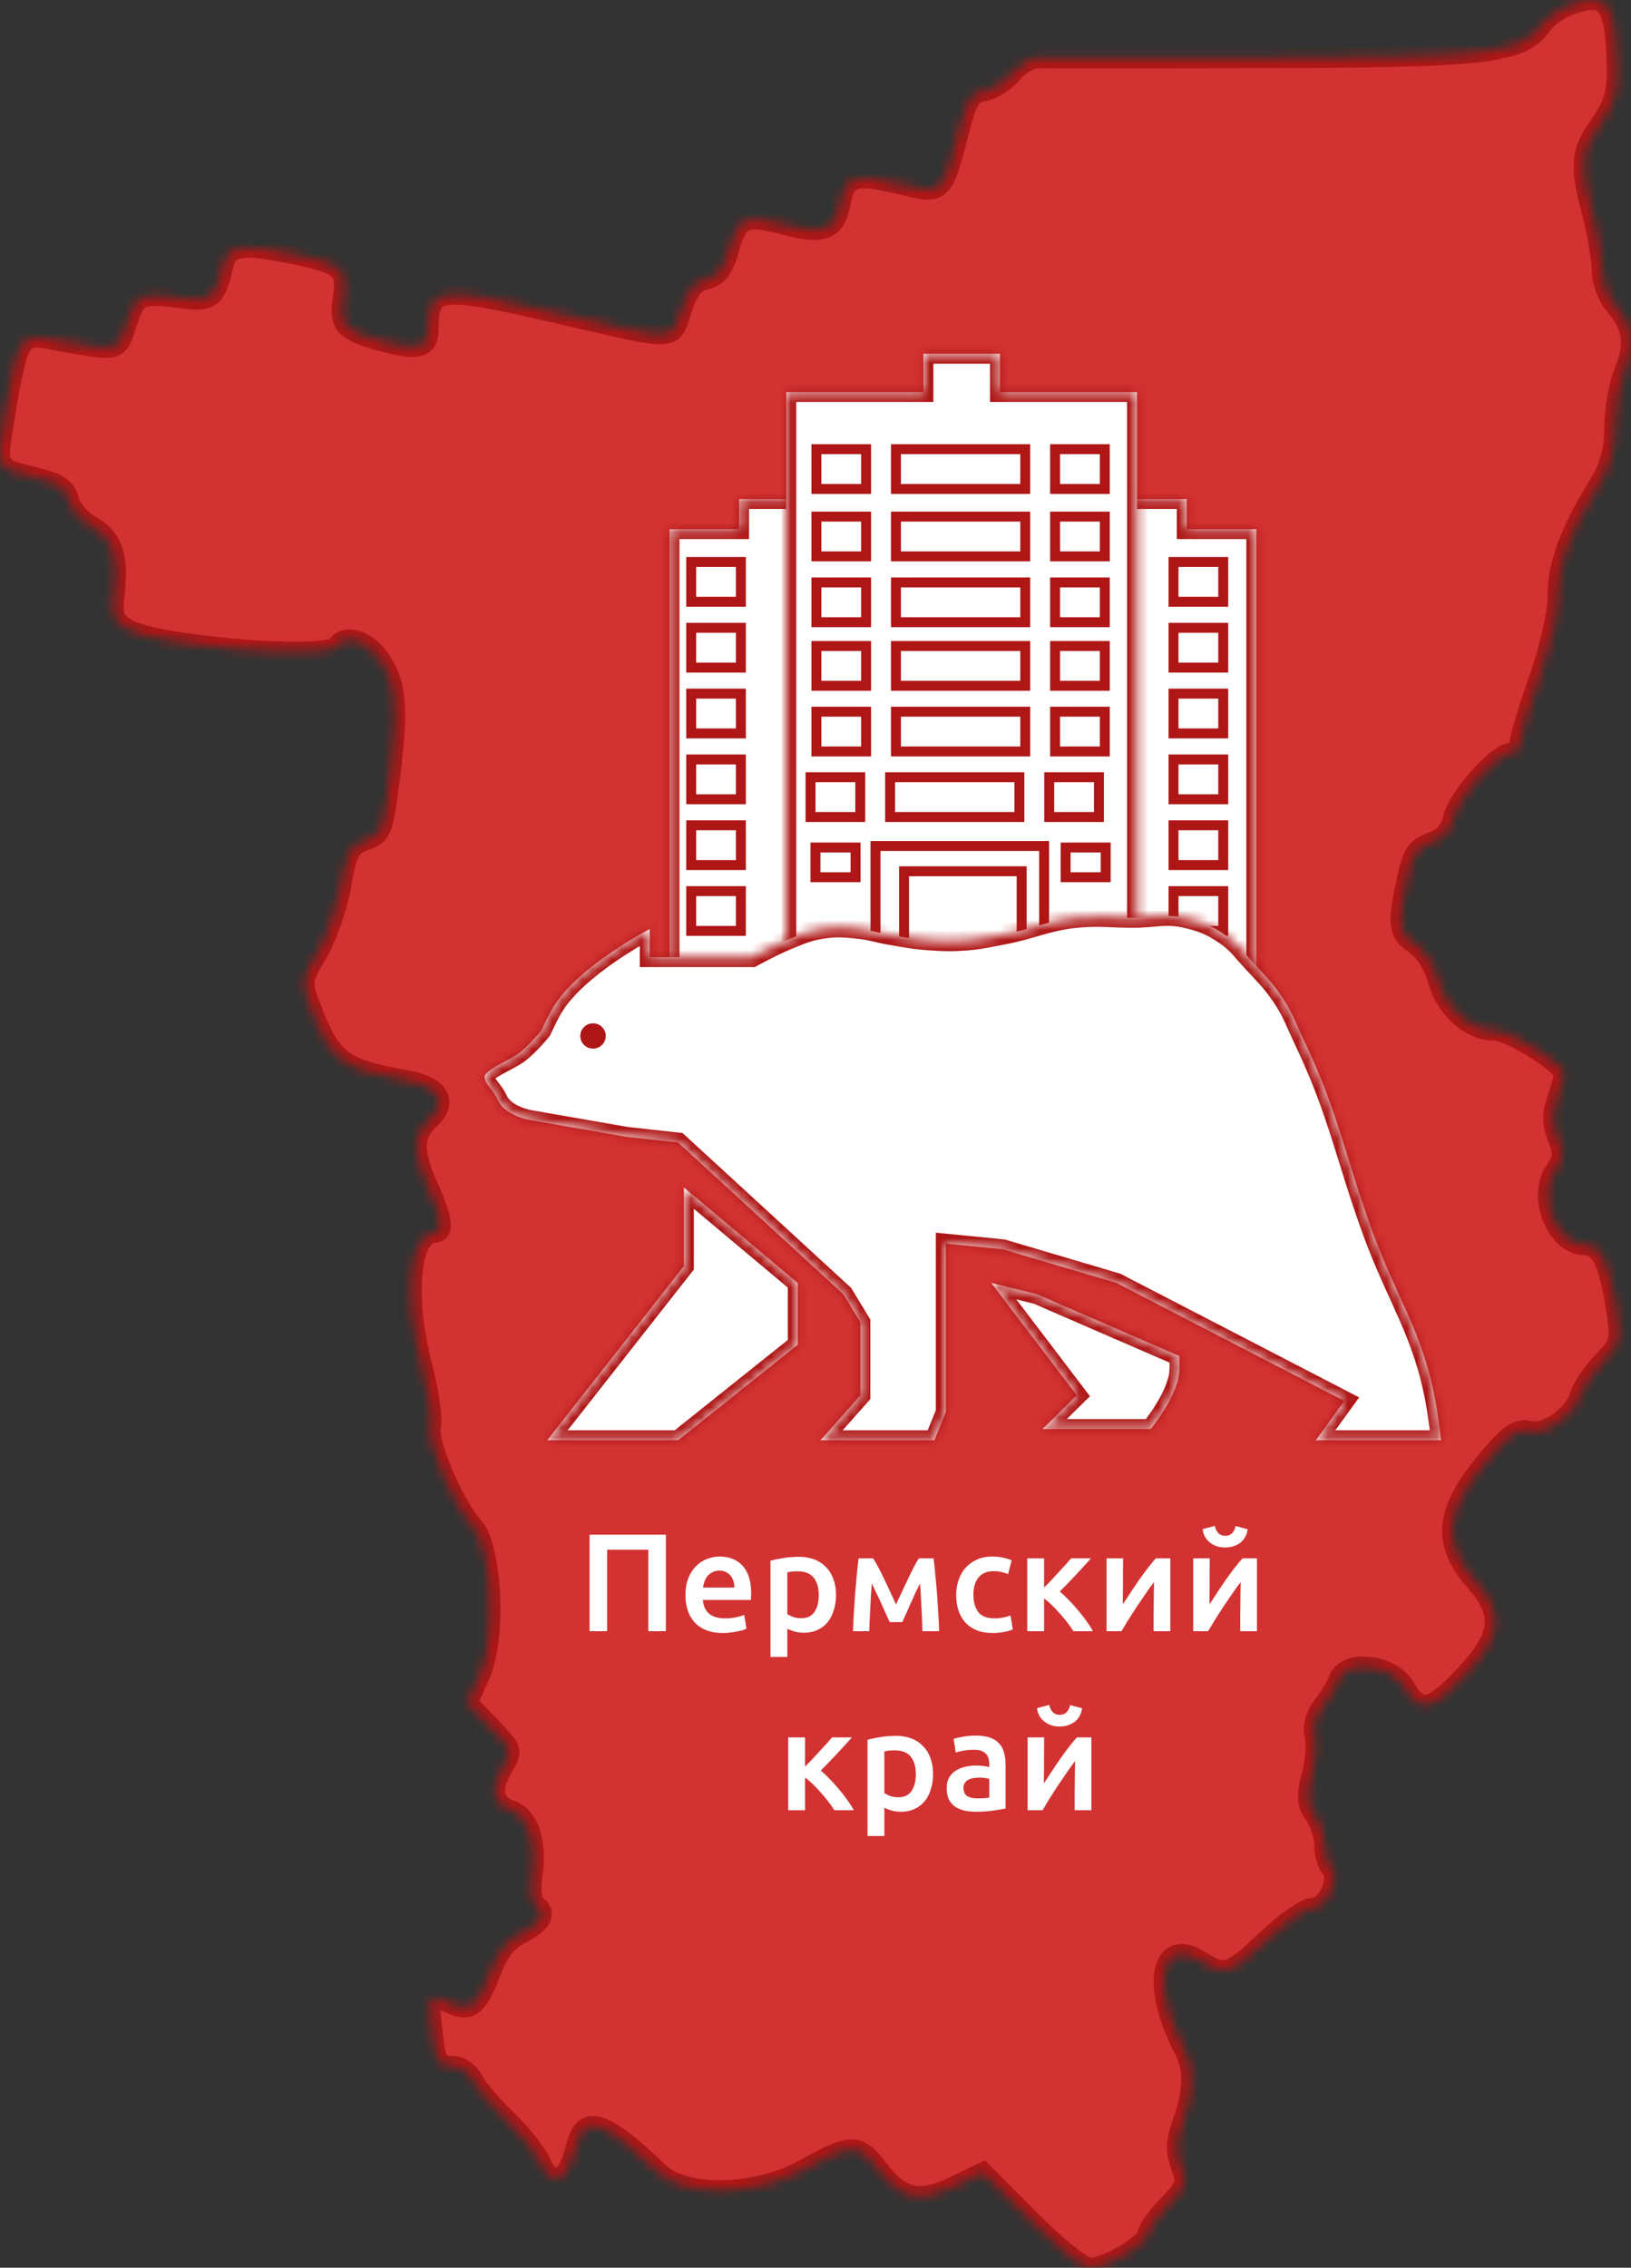
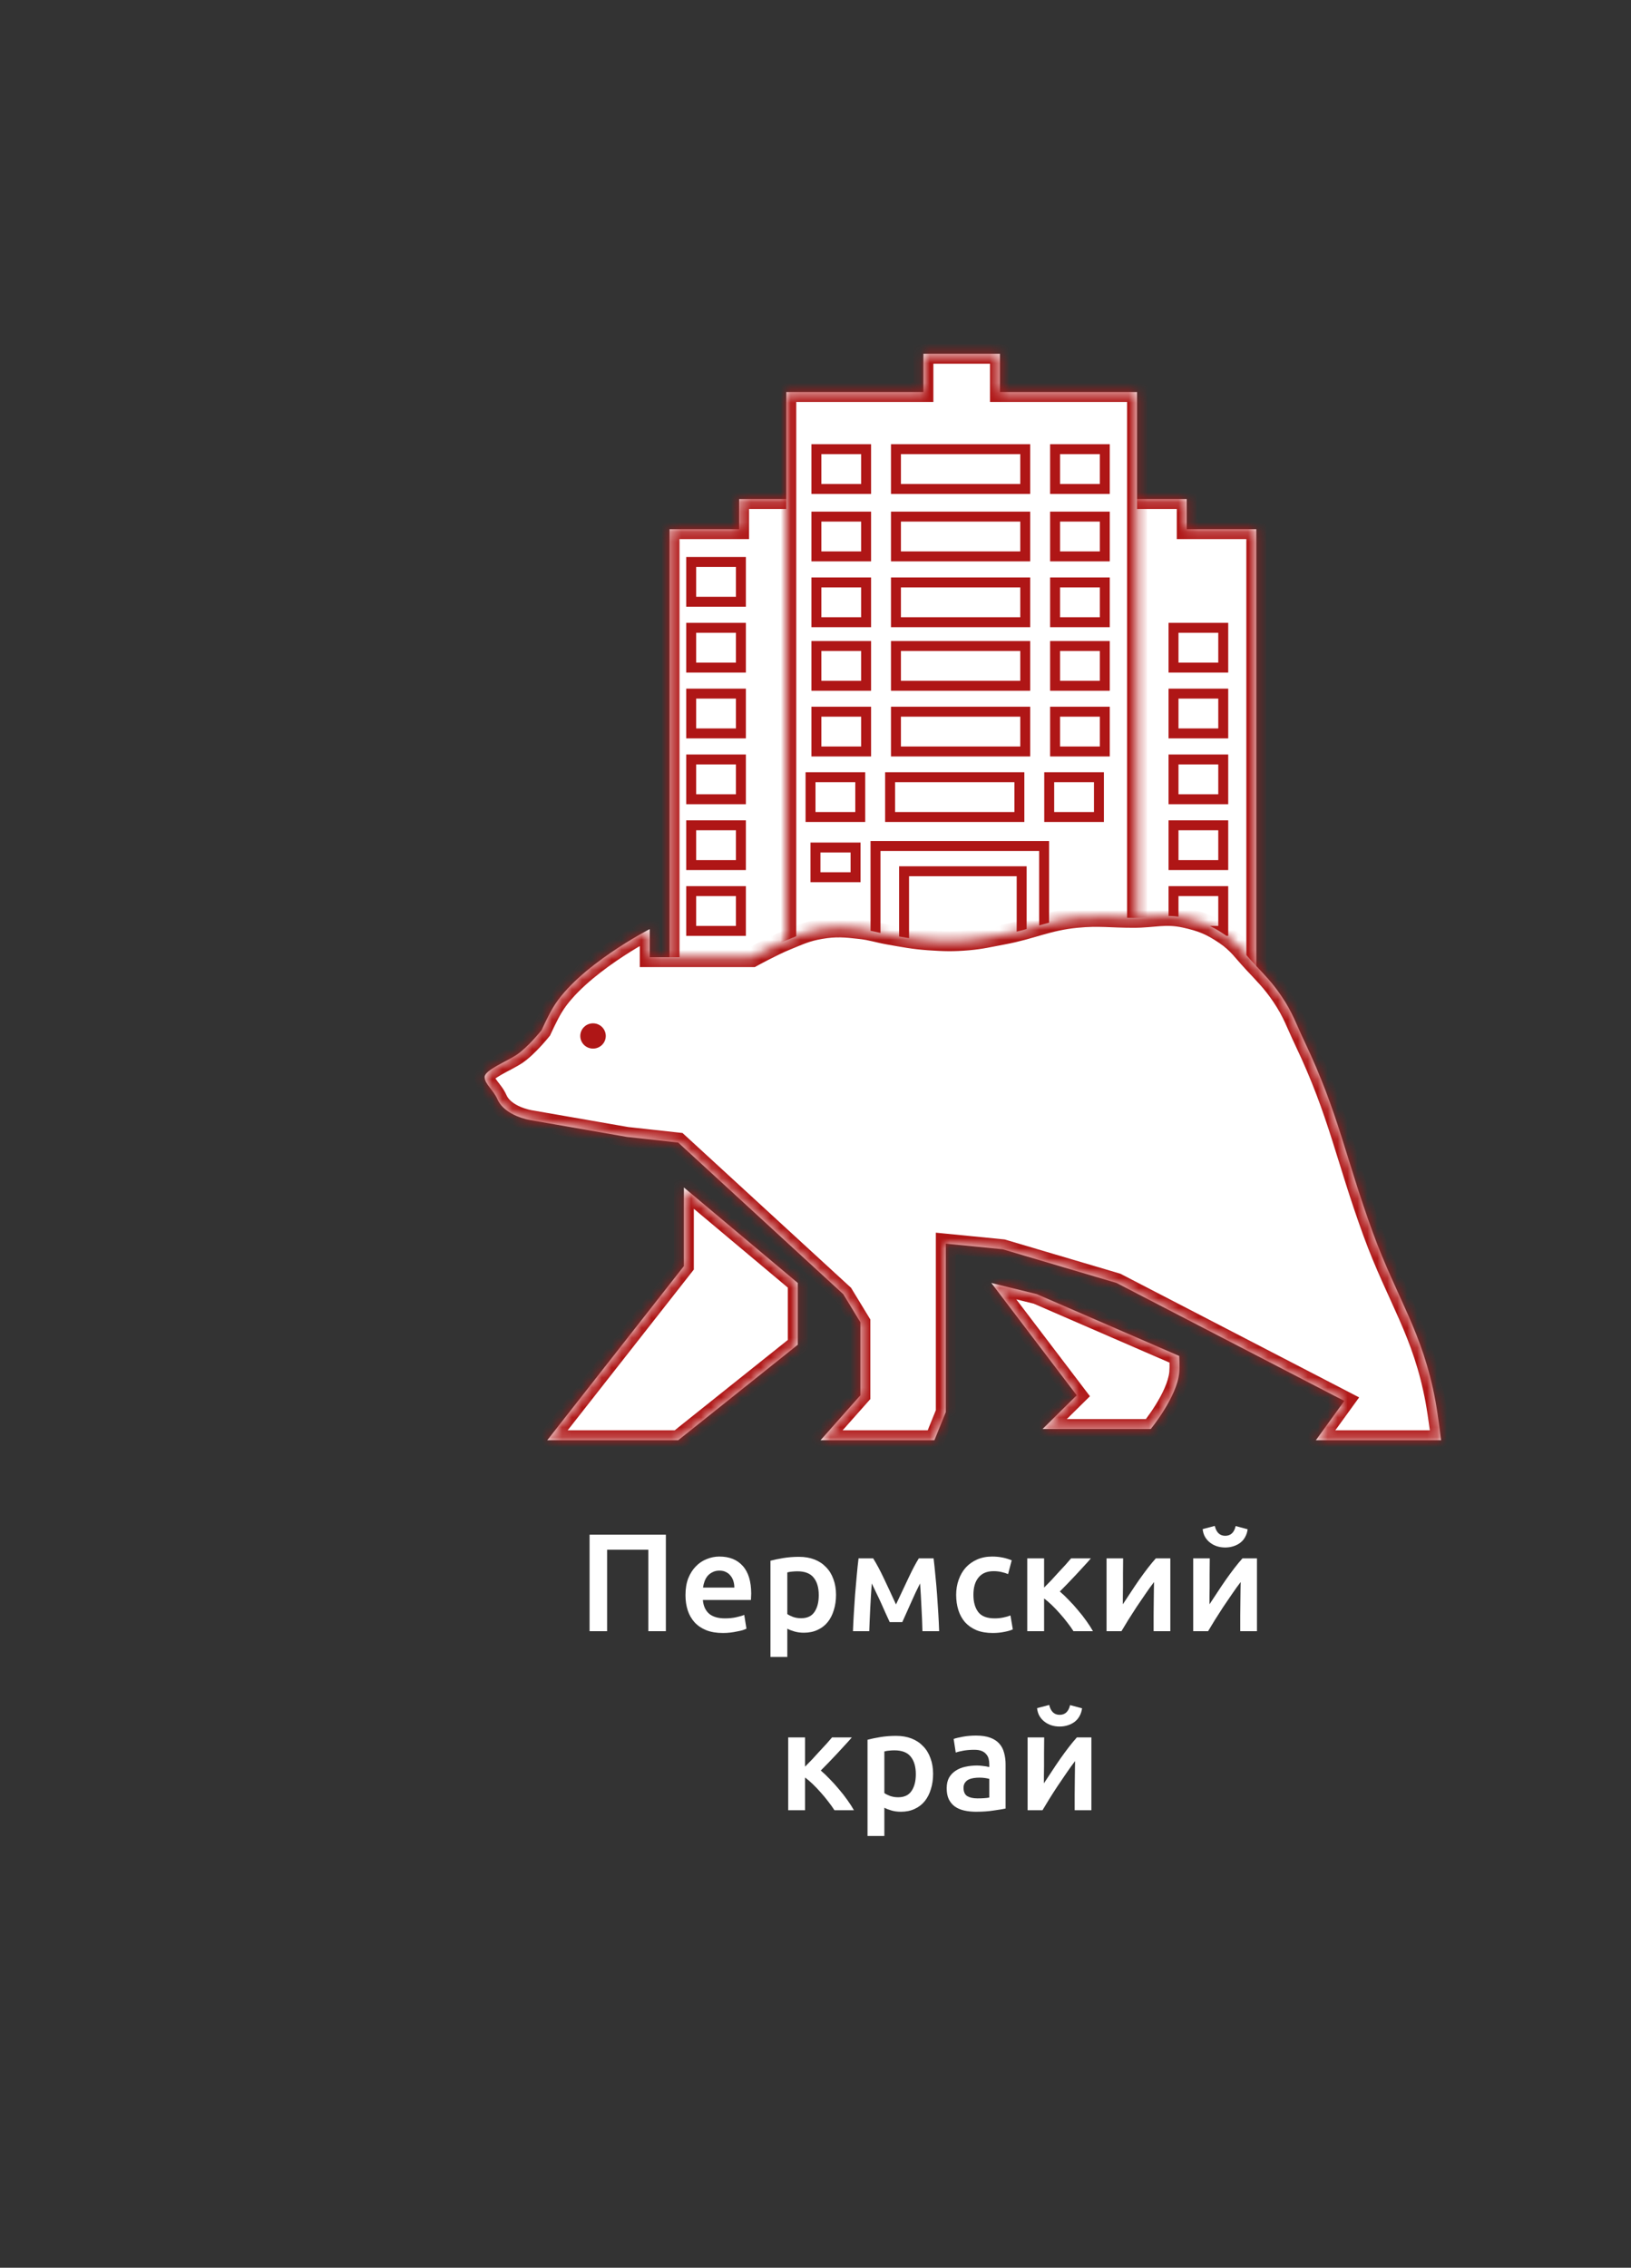
<svg xmlns="http://www.w3.org/2000/svg" width="164" height="228" viewBox="0 0 164 228" fill="none">
  <rect x="0" y="0" width="164" height="228" fill="#333333" stroke="none" />
  <mask id="path-1-inside-1_1_2885" fill="white">
-     <path fill-rule="evenodd" clip-rule="evenodd" d="M158.055 0.438C156.928 0.823 155.581 1.746 155.062 2.488C153.017 5.41 149.647 5.812 126.808 5.853C115.123 5.874 104.992 5.88 104.294 5.865C103.596 5.851 102.455 6.542 101.757 7.401C101.059 8.259 99.792 9.058 98.941 9.175C97.602 9.36 97.245 9.978 96.296 13.748C94.895 19.315 94.62 19.575 91.053 18.676C86.058 17.418 85.065 17.649 84.59 20.186C84.021 23.219 82.91 23.676 78.752 22.589C74.757 21.546 74.217 21.821 73.21 25.413C72.736 27.101 72.125 27.841 70.984 28.107C69.822 28.378 69.19 29.171 68.559 31.147C67.533 34.363 68.235 34.337 56.411 31.599C43.963 28.717 43.093 28.815 43.093 33.106C43.093 34.999 42.054 35.315 38.761 34.425C34.571 33.291 34.024 32.722 34.466 29.959C34.921 27.11 34.366 26.587 29.902 25.645C24.305 24.465 22.88 24.663 22.455 26.681C21.803 29.784 21.21 30.35 18.911 30.067C13.93 29.455 13.788 29.511 12.794 32.465C11.765 35.523 12.22 35.429 4.897 34.09C2.081 33.576 1.814 34.039 0.541 41.616C-0.398 47.208 -0.51 46.968 3.512 47.97C5.928 48.572 6.65 49.058 6.936 50.278C7.135 51.127 8.137 52.289 9.162 52.857C11.324 54.056 11.98 55.922 11.541 59.614C11.272 61.876 11.438 62.378 12.732 63.189C15.524 64.942 33 66.365 33.897 64.914C34.609 63.761 36.639 64.254 37.929 65.896C39.843 68.331 40.125 70.765 39.285 77.628C38.553 83.598 38.443 83.901 36.763 84.487C35.22 85.025 34.919 85.582 34.311 89.038C33.93 91.203 32.868 94.256 31.951 95.823C30.304 98.633 30.297 98.705 31.336 101.427C33.318 106.619 34.427 107.457 40.806 108.582C44.136 109.169 45.118 110.756 43.235 112.511C41.505 114.123 41.474 115.799 43.106 119.398C44.483 122.435 44.693 123.93 43.743 123.93C41.258 123.93 40.638 130.286 42.444 137.246C43.122 139.858 43.517 142.627 43.323 143.401C42.936 144.947 45.643 151.331 47.59 153.463C49.506 155.561 49.938 164.638 48.3 168.35L47.039 171.206L49.322 173.59C51.595 175.965 51.6 175.983 50.518 177.817C49.281 179.912 49.614 181.446 51.432 182.024C53.141 182.566 54.045 185.277 53.573 188.441C53.336 190.027 53.445 191.246 53.844 191.493C55.054 192.242 54.508 193.403 52.49 194.368C51.118 195.024 50.182 196.152 49.478 197.997C48.029 201.801 47.318 202.378 45.248 201.434C43.081 200.446 43.051 200.496 43.514 204.4C43.858 207.312 44.074 207.694 45.378 207.694C46.271 207.694 47.138 208.257 47.575 209.121C47.971 209.907 49.485 211.691 50.938 213.088C52.391 214.484 53.925 216.411 54.348 217.371C55.535 220.07 57.062 219.382 57.928 215.757C58.712 212.473 60.752 213.122 66.255 218.404C68.854 220.899 75.942 220.781 80.7 218.164C85.712 215.408 86.294 215.407 88.392 218.159C90.629 221.093 92.47 221.484 95.998 219.775L98.834 218.401L103.599 223.201C106.34 225.96 108.9 228 109.623 228C111.275 228 115.393 225.551 115.393 224.568C115.393 224.145 116.303 222.867 117.416 221.728C119.265 219.836 119.379 219.492 118.726 217.763C118.169 216.286 118.212 215.301 118.922 213.288C120.062 210.054 120.073 208.039 118.961 205.888C115.637 199.454 116.715 194.498 120.851 197.209C123.091 198.677 123.8 198.438 127.381 195.002C129.2 193.257 131.249 191.829 131.935 191.829C133.438 191.829 134.835 188.819 133.808 187.791C133.447 187.43 133.151 186.397 133.151 185.498C133.151 184.598 132.71 183.233 132.171 182.464C131.377 181.328 131.321 180.59 131.873 178.539C132.246 177.149 132.386 175.347 132.181 174.533C131.945 173.59 132.244 172.489 133.007 171.496C133.665 170.638 134.385 169.437 134.608 168.826C135.356 166.776 139.962 167.322 141.266 169.615C142.765 172.251 143.935 172.013 147.333 168.377C150.946 164.513 151.203 162.278 148.403 159.087C144.807 154.989 145.199 151.817 149.992 146.252C151.841 144.105 152.664 143.586 153.775 143.866C155.472 144.291 158.246 142.325 158.868 140.254C159.102 139.477 160.131 137.958 161.155 136.878C162.986 134.946 163.007 134.847 162.379 130.944C161.71 126.788 160.876 125.199 159.362 125.199C156.482 125.199 154.527 120.308 156.361 117.689C157.202 116.487 157.244 115.928 156.609 114.394C156.036 113.01 156.021 112.04 156.547 110.529C156.934 109.419 157.251 108.293 157.251 108.025C157.251 107.011 151.851 103.623 150.235 103.623C147.798 103.623 145.336 101.407 144.557 98.511C144.168 97.066 143.221 95.572 142.322 94.982C140.576 93.838 140.464 93.013 141.438 88.472C141.999 85.854 142.421 85.208 143.912 84.688C145.133 84.262 145.837 83.484 146.105 82.261C146.557 80.204 150.534 75.702 151.9 75.702C152.401 75.702 152.811 75.251 152.811 74.699C152.811 74.148 153.667 71.269 154.714 68.303C155.823 65.159 156.616 61.629 156.616 59.84C156.616 56.738 157.818 53.506 160.746 48.733C161.861 46.915 162.306 45.27 162.314 42.94C162.32 41.151 162.773 38.611 163.322 37.297C164.456 34.581 164.193 32.803 162.341 30.667C161.634 29.851 161.056 28.288 161.056 27.193C161.056 26.099 160.628 23.558 160.104 21.548C158.792 16.507 158.894 15.329 160.886 12.492C162.272 10.518 162.605 9.363 162.549 6.726C162.413 0.32 161.624 -0.784 158.055 0.438Z" />
-   </mask>
+     </mask>
  <path fill-rule="evenodd" clip-rule="evenodd" d="M158.055 0.438C156.928 0.823 155.581 1.746 155.062 2.488C153.017 5.41 149.647 5.812 126.808 5.853C115.123 5.874 104.992 5.88 104.294 5.865C103.596 5.851 102.455 6.542 101.757 7.401C101.059 8.259 99.792 9.058 98.941 9.175C97.602 9.36 97.245 9.978 96.296 13.748C94.895 19.315 94.62 19.575 91.053 18.676C86.058 17.418 85.065 17.649 84.59 20.186C84.021 23.219 82.91 23.676 78.752 22.589C74.757 21.546 74.217 21.821 73.21 25.413C72.736 27.101 72.125 27.841 70.984 28.107C69.822 28.378 69.19 29.171 68.559 31.147C67.533 34.363 68.235 34.337 56.411 31.599C43.963 28.717 43.093 28.815 43.093 33.106C43.093 34.999 42.054 35.315 38.761 34.425C34.571 33.291 34.024 32.722 34.466 29.959C34.921 27.11 34.366 26.587 29.902 25.645C24.305 24.465 22.88 24.663 22.455 26.681C21.803 29.784 21.21 30.35 18.911 30.067C13.93 29.455 13.788 29.511 12.794 32.465C11.765 35.523 12.22 35.429 4.897 34.09C2.081 33.576 1.814 34.039 0.541 41.616C-0.398 47.208 -0.51 46.968 3.512 47.97C5.928 48.572 6.65 49.058 6.936 50.278C7.135 51.127 8.137 52.289 9.162 52.857C11.324 54.056 11.98 55.922 11.541 59.614C11.272 61.876 11.438 62.378 12.732 63.189C15.524 64.942 33 66.365 33.897 64.914C34.609 63.761 36.639 64.254 37.929 65.896C39.843 68.331 40.125 70.765 39.285 77.628C38.553 83.598 38.443 83.901 36.763 84.487C35.22 85.025 34.919 85.582 34.311 89.038C33.93 91.203 32.868 94.256 31.951 95.823C30.304 98.633 30.297 98.705 31.336 101.427C33.318 106.619 34.427 107.457 40.806 108.582C44.136 109.169 45.118 110.756 43.235 112.511C41.505 114.123 41.474 115.799 43.106 119.398C44.483 122.435 44.693 123.93 43.743 123.93C41.258 123.93 40.638 130.286 42.444 137.246C43.122 139.858 43.517 142.627 43.323 143.401C42.936 144.947 45.643 151.331 47.59 153.463C49.506 155.561 49.938 164.638 48.3 168.35L47.039 171.206L49.322 173.59C51.595 175.965 51.6 175.983 50.518 177.817C49.281 179.912 49.614 181.446 51.432 182.024C53.141 182.566 54.045 185.277 53.573 188.441C53.336 190.027 53.445 191.246 53.844 191.493C55.054 192.242 54.508 193.403 52.49 194.368C51.118 195.024 50.182 196.152 49.478 197.997C48.029 201.801 47.318 202.378 45.248 201.434C43.081 200.446 43.051 200.496 43.514 204.4C43.858 207.312 44.074 207.694 45.378 207.694C46.271 207.694 47.138 208.257 47.575 209.121C47.971 209.907 49.485 211.691 50.938 213.088C52.391 214.484 53.925 216.411 54.348 217.371C55.535 220.07 57.062 219.382 57.928 215.757C58.712 212.473 60.752 213.122 66.255 218.404C68.854 220.899 75.942 220.781 80.7 218.164C85.712 215.408 86.294 215.407 88.392 218.159C90.629 221.093 92.47 221.484 95.998 219.775L98.834 218.401L103.599 223.201C106.34 225.96 108.9 228 109.623 228C111.275 228 115.393 225.551 115.393 224.568C115.393 224.145 116.303 222.867 117.416 221.728C119.265 219.836 119.379 219.492 118.726 217.763C118.169 216.286 118.212 215.301 118.922 213.288C120.062 210.054 120.073 208.039 118.961 205.888C115.637 199.454 116.715 194.498 120.851 197.209C123.091 198.677 123.8 198.438 127.381 195.002C129.2 193.257 131.249 191.829 131.935 191.829C133.438 191.829 134.835 188.819 133.808 187.791C133.447 187.43 133.151 186.397 133.151 185.498C133.151 184.598 132.71 183.233 132.171 182.464C131.377 181.328 131.321 180.59 131.873 178.539C132.246 177.149 132.386 175.347 132.181 174.533C131.945 173.59 132.244 172.489 133.007 171.496C133.665 170.638 134.385 169.437 134.608 168.826C135.356 166.776 139.962 167.322 141.266 169.615C142.765 172.251 143.935 172.013 147.333 168.377C150.946 164.513 151.203 162.278 148.403 159.087C144.807 154.989 145.199 151.817 149.992 146.252C151.841 144.105 152.664 143.586 153.775 143.866C155.472 144.291 158.246 142.325 158.868 140.254C159.102 139.477 160.131 137.958 161.155 136.878C162.986 134.946 163.007 134.847 162.379 130.944C161.71 126.788 160.876 125.199 159.362 125.199C156.482 125.199 154.527 120.308 156.361 117.689C157.202 116.487 157.244 115.928 156.609 114.394C156.036 113.01 156.021 112.04 156.547 110.529C156.934 109.419 157.251 108.293 157.251 108.025C157.251 107.011 151.851 103.623 150.235 103.623C147.798 103.623 145.336 101.407 144.557 98.511C144.168 97.066 143.221 95.572 142.322 94.982C140.576 93.838 140.464 93.013 141.438 88.472C141.999 85.854 142.421 85.208 143.912 84.688C145.133 84.262 145.837 83.484 146.105 82.261C146.557 80.204 150.534 75.702 151.9 75.702C152.401 75.702 152.811 75.251 152.811 74.699C152.811 74.148 153.667 71.269 154.714 68.303C155.823 65.159 156.616 61.629 156.616 59.84C156.616 56.738 157.818 53.506 160.746 48.733C161.861 46.915 162.306 45.27 162.314 42.94C162.32 41.151 162.773 38.611 163.322 37.297C164.456 34.581 164.193 32.803 162.341 30.667C161.634 29.851 161.056 28.288 161.056 27.193C161.056 26.099 160.628 23.558 160.104 21.548C158.792 16.507 158.894 15.329 160.886 12.492C162.272 10.518 162.605 9.363 162.549 6.726C162.413 0.32 161.624 -0.784 158.055 0.438Z" fill="#D33232" stroke="#AF1616" stroke-width="2" mask="url(#path-1-inside-1_1_2885)" />
  <mask id="path-2-inside-2_1_2885" fill="white">
    <path fill-rule="evenodd" clip-rule="evenodd" d="M81.316 50.173H74.32V53.202H67.324V99.646H90.465V53.202H81.316V50.173Z" />
  </mask>
  <path fill-rule="evenodd" clip-rule="evenodd" d="M81.316 50.173H74.32V53.202H67.324V99.646H90.465V53.202H81.316V50.173Z" fill="white" />
  <path d="M74.32 50.173V49.173H73.32V50.173H74.32ZM81.316 50.173H82.316V49.173H81.316V50.173ZM74.32 53.202V54.202H75.32V53.202H74.32ZM67.324 53.202V52.202H66.324V53.202H67.324ZM67.324 99.646H66.324V100.646H67.324V99.646ZM90.465 99.646V100.646H91.465V99.646H90.465ZM90.465 53.202H91.465V52.202H90.465V53.202ZM81.316 53.202H80.316V54.202H81.316V53.202ZM74.32 51.173H81.316V49.173H74.32V51.173ZM75.32 53.202V50.173H73.32V53.202H75.32ZM67.324 54.202H74.32V52.202H67.324V54.202ZM68.324 99.646V53.202H66.324V99.646H68.324ZM90.465 98.646H67.324V100.646H90.465V98.646ZM89.465 53.202V99.646H91.465V53.202H89.465ZM81.316 54.202H90.465V52.202H81.316V54.202ZM80.316 50.173V53.202H82.316V50.173H80.316Z" fill="#AF1616" mask="url(#path-2-inside-2_1_2885)" />
  <mask id="path-4-inside-3_1_2885" fill="white">
    <path fill-rule="evenodd" clip-rule="evenodd" d="M112.331 50.173H119.327V53.202H126.323V99.646H103.182V53.202H112.331V50.173Z" />
  </mask>
  <path fill-rule="evenodd" clip-rule="evenodd" d="M112.331 50.173H119.327V53.202H126.323V99.646H103.182V53.202H112.331V50.173Z" fill="white" />
  <path d="M119.327 50.173V49.173H120.327V50.173H119.327ZM112.331 50.173H111.331V49.173H112.331V50.173ZM119.327 53.202V54.202H118.327V53.202H119.327ZM126.323 53.202V52.202H127.323V53.202H126.323ZM126.323 99.646H127.323V100.646H126.323V99.646ZM103.182 99.646V100.646H102.182V99.646H103.182ZM103.182 53.202H102.182V52.202H103.182V53.202ZM112.331 53.202H113.331V54.202H112.331V53.202ZM119.327 51.173H112.331V49.173H119.327V51.173ZM118.327 53.202V50.173H120.327V53.202H118.327ZM126.323 54.202H119.327V52.202H126.323V54.202ZM125.323 99.646V53.202H127.323V99.646H125.323ZM103.182 98.646H126.323V100.646H103.182V98.646ZM104.182 53.202V99.646H102.182V53.202H104.182ZM112.331 54.202H103.182V52.202H112.331V54.202ZM113.331 50.173V53.202H111.331V50.173H113.331Z" fill="#AF1616" mask="url(#path-4-inside-3_1_2885)" />
  <mask id="path-6-inside-4_1_2885" fill="white">
    <path fill-rule="evenodd" clip-rule="evenodd" d="M100.546 35.565H92.852V39.413H79.064V100.98H114.329V39.413H100.546V35.565Z" />
  </mask>
  <path fill-rule="evenodd" clip-rule="evenodd" d="M100.546 35.565H92.852V39.413H79.064V100.98H114.329V39.413H100.546V35.565Z" fill="white" />
  <path d="M92.852 35.565V34.565H91.852V35.565H92.852ZM100.546 35.565H101.546V34.565H100.546V35.565ZM92.852 39.413V40.413H93.852V39.413H92.852ZM79.064 39.413V38.413H78.064V39.413H79.064ZM79.064 100.98H78.064V101.98H79.064V100.98ZM114.329 100.98V101.98H115.329V100.98H114.329ZM114.329 39.413H115.329V38.413H114.329V39.413ZM100.546 39.413H99.546V40.413H100.546V39.413ZM92.852 36.565H100.546V34.565H92.852V36.565ZM93.852 39.413V35.565H91.852V39.413H93.852ZM79.064 40.413H92.852V38.413H79.064V40.413ZM80.064 100.98V39.413H78.064V100.98H80.064ZM114.329 99.981H79.064V101.98H114.329V99.981ZM113.329 39.413V100.98H115.329V39.413H113.329ZM100.546 40.413H114.329V38.413H100.546V40.413ZM99.546 35.565V39.413H101.546V35.565H99.546Z" fill="#AF1616" mask="url(#path-6-inside-4_1_2885)" />
  <rect x="82.089" y="45.16" width="5" height="4" stroke="#AF1616" />
  <rect x="90.089" y="45.16" width="13" height="4" stroke="#AF1616" />
  <rect x="106.089" y="45.16" width="5" height="4" stroke="#AF1616" />
  <rect x="82.089" y="51.94" width="5" height="4" stroke="#AF1616" />
  <rect x="90.089" y="51.94" width="13" height="4" stroke="#AF1616" />
  <rect x="106.089" y="51.94" width="5" height="4" stroke="#AF1616" />
  <rect x="82.089" y="58.559" width="5" height="4" stroke="#AF1616" />
  <rect x="90.089" y="58.559" width="13" height="4" stroke="#AF1616" />
  <rect x="106.089" y="58.559" width="5" height="4" stroke="#AF1616" />
  <rect x="82.089" y="64.949" width="5" height="4" stroke="#AF1616" />
  <rect x="90.089" y="64.949" width="13" height="4" stroke="#AF1616" />
  <rect x="106.089" y="64.949" width="5" height="4" stroke="#AF1616" />
  <rect x="82.089" y="71.554" width="5" height="4" stroke="#AF1616" />
  <rect x="90.089" y="71.554" width="13" height="4" stroke="#AF1616" />
  <rect x="106.089" y="71.554" width="5" height="4" stroke="#AF1616" />
  <rect x="81.5" y="78.142" width="5" height="4" stroke="#AF1616" />
  <rect x="89.5" y="78.142" width="13" height="4" stroke="#AF1616" />
  <rect x="105.5" y="78.142" width="5" height="4" stroke="#AF1616" />
  <rect x="81.997" y="85.21" width="4.031" height="2.986" stroke="#AF1616" />
-   <rect x="107.15" y="85.21" width="4.031" height="2.986" stroke="#AF1616" />
  <rect x="88.034" y="85.056" width="16.953" height="12.972" stroke="#AF1616" />
  <rect x="90.906" y="87.596" width="11.824" height="12.972" stroke="#AF1616" />
  <rect x="69.5" y="56.5" width="5" height="4" stroke="#AF1616" />
-   <rect x="118" y="56.5" width="5" height="4" stroke="#AF1616" />
  <rect x="69.5" y="63.119" width="5" height="4" stroke="#AF1616" />
  <rect x="118" y="63.119" width="5" height="4" stroke="#AF1616" />
  <rect x="69.5" y="69.738" width="5" height="4" stroke="#AF1616" />
  <rect x="118" y="69.738" width="5" height="4" stroke="#AF1616" />
  <rect x="69.5" y="76.357" width="5" height="4" stroke="#AF1616" />
  <rect x="118" y="76.357" width="5" height="4" stroke="#AF1616" />
  <rect x="69.5" y="82.976" width="5" height="4" stroke="#AF1616" />
  <rect x="118" y="82.976" width="5" height="4" stroke="#AF1616" />
  <rect x="69.5" y="89.595" width="5" height="4" stroke="#AF1616" />
  <rect x="118" y="89.595" width="5" height="4" stroke="#AF1616" />
  <mask id="path-42-inside-5_1_2885" fill="white">
    <path d="M55.599 101.317C58.104 97.128 65.332 93.411 65.332 93.411V96.234H75.636C75.636 96.234 77.684 95.103 79.071 94.54C80.379 94.009 81.112 93.645 82.506 93.411C84.049 93.151 84.959 93.235 86.513 93.411C87.646 93.539 88.253 93.781 89.376 93.975C90.933 94.246 91.806 94.43 93.383 94.54C94.944 94.649 95.832 94.677 97.39 94.54C98.745 94.422 99.488 94.222 100.825 93.975C103.757 93.436 105.299 92.567 108.268 92.281C110.493 92.067 111.757 92.281 113.992 92.281C116.004 92.281 117.181 91.849 119.145 92.281C120.806 92.647 121.749 93.024 123.152 93.975C124.455 94.859 124.946 95.65 126.014 96.799C127.195 98.069 127.91 98.754 128.877 100.188C129.984 101.83 130.317 102.92 131.167 104.706C134.593 111.904 135.305 116.425 138.037 123.907C140.457 130.537 143.057 133.915 144.334 140.849C144.616 142.383 144.906 144.802 144.906 144.802H132.312L135.174 140.849L112.275 128.989L100.825 125.601L95.1 125.036V141.978L93.956 144.802H82.506L86.513 140.284V132.943L84.796 130.119L68.194 114.871L63.042 114.306L53.309 112.612C53.309 112.612 50.759 112.215 50.012 110.507C49.611 109.589 48.73 108.982 48.73 108.284C48.73 107.587 50.911 106.741 51.935 106.061C53.089 105.296 54.454 103.576 54.454 103.576C54.454 103.576 55.092 102.166 55.599 101.317Z" />
    <path d="M80.216 128.989L68.766 119.389V127.295L55.027 144.802H68.194L80.216 135.202V128.989Z" />
    <path d="M108.268 140.284L99.68 128.989L104.26 130.119L118.572 136.331C118.572 136.331 118.637 137.367 118.572 138.025C118.331 140.48 115.71 143.673 115.71 143.673H104.833L108.268 140.284Z" />
  </mask>
  <path d="M55.599 101.317C58.104 97.128 65.332 93.411 65.332 93.411V96.234H75.636C75.636 96.234 77.684 95.103 79.071 94.54C80.379 94.009 81.112 93.645 82.506 93.411C84.049 93.151 84.959 93.235 86.513 93.411C87.646 93.539 88.253 93.781 89.376 93.975C90.933 94.246 91.806 94.43 93.383 94.54C94.944 94.649 95.832 94.677 97.39 94.54C98.745 94.422 99.488 94.222 100.825 93.975C103.757 93.436 105.299 92.567 108.268 92.281C110.493 92.067 111.757 92.281 113.992 92.281C116.004 92.281 117.181 91.849 119.145 92.281C120.806 92.647 121.749 93.024 123.152 93.975C124.455 94.859 124.946 95.65 126.014 96.799C127.195 98.069 127.91 98.754 128.877 100.188C129.984 101.83 130.317 102.92 131.167 104.706C134.593 111.904 135.305 116.425 138.037 123.907C140.457 130.537 143.057 133.915 144.334 140.849C144.616 142.383 144.906 144.802 144.906 144.802H132.312L135.174 140.849L112.275 128.989L100.825 125.601L95.1 125.036V141.978L93.956 144.802H82.506L86.513 140.284V132.943L84.796 130.119L68.194 114.871L63.042 114.306L53.309 112.612C53.309 112.612 50.759 112.215 50.012 110.507C49.611 109.589 48.73 108.982 48.73 108.284C48.73 107.587 50.911 106.741 51.935 106.061C53.089 105.296 54.454 103.576 54.454 103.576C54.454 103.576 55.092 102.166 55.599 101.317Z" fill="white" />
  <path d="M80.216 128.989L68.766 119.389V127.295L55.027 144.802H68.194L80.216 135.202V128.989Z" fill="white" />
  <path d="M108.268 140.284L99.68 128.989L104.26 130.119L118.572 136.331C118.572 136.331 118.637 137.367 118.572 138.025C118.331 140.48 115.71 143.673 115.71 143.673H104.833L108.268 140.284Z" fill="white" />
  <path d="M65.332 93.411H66.332V91.772L64.874 92.521L65.332 93.411ZM55.599 101.317L56.458 101.83L55.599 101.317ZM54.454 103.576L55.238 104.198L55.315 104.101L55.366 103.988L54.454 103.576ZM51.935 106.061L51.383 105.228L51.935 106.061ZM48.73 108.284H47.73H48.73ZM50.012 110.507L50.928 110.106L50.012 110.507ZM53.309 112.612L53.481 111.627L53.472 111.625L53.463 111.624L53.309 112.612ZM63.042 114.306L62.87 115.291L62.901 115.297L62.933 115.3L63.042 114.306ZM68.194 114.871L68.87 114.134L68.629 113.913L68.303 113.877L68.194 114.871ZM84.796 130.119L85.65 129.599L85.577 129.478L85.472 129.382L84.796 130.119ZM86.513 132.943H87.513V132.662L87.368 132.423L86.513 132.943ZM86.513 140.284L87.261 140.948L87.513 140.664V140.284H86.513ZM82.506 144.802L81.758 144.139L80.282 145.802H82.506V144.802ZM93.956 144.802V145.802H94.629L94.882 145.178L93.956 144.802ZM95.1 141.978L96.027 142.354L96.1 142.174V141.978H95.1ZM95.1 125.036L95.199 124.041L94.1 123.933V125.036H95.1ZM100.825 125.601L101.109 124.642L101.018 124.615L100.923 124.606L100.825 125.601ZM112.275 128.989L112.735 128.101L112.65 128.058L112.559 128.031L112.275 128.989ZM135.174 140.849L135.984 141.435L136.665 140.495L135.634 139.961L135.174 140.849ZM132.312 144.802L131.502 144.216L130.353 145.802H132.312V144.802ZM144.906 144.802V145.802H146.033L145.899 144.683L144.906 144.802ZM144.334 140.849L143.35 141.03V141.03L144.334 140.849ZM138.037 123.907L137.097 124.25L138.037 123.907ZM131.167 104.706L130.264 105.135V105.135L131.167 104.706ZM128.877 100.188L128.048 100.747V100.747L128.877 100.188ZM126.014 96.799L126.747 96.118L126.014 96.799ZM123.152 93.975L123.713 93.148V93.148L123.152 93.975ZM119.145 92.281L119.36 91.305L119.145 92.281ZM108.268 92.281L108.363 93.277L108.268 92.281ZM100.825 93.975L100.644 92.992V92.992L100.825 93.975ZM97.39 94.54L97.478 95.536L97.39 94.54ZM93.383 94.54L93.453 93.543L93.383 94.54ZM89.376 93.975L89.205 94.961V94.961L89.376 93.975ZM86.513 93.411L86.626 92.417V92.417L86.513 93.411ZM82.506 93.411L82.34 92.425V92.425L82.506 93.411ZM79.071 94.54L78.695 93.614L79.071 94.54ZM75.636 96.234V97.234H75.894L76.12 97.11L75.636 96.234ZM65.332 96.234H64.332V97.234H65.332V96.234ZM68.766 119.389L69.409 118.623L67.766 117.245V119.389H68.766ZM80.216 128.989H81.216V128.523L80.859 128.223L80.216 128.989ZM80.216 135.202L80.84 135.983L81.216 135.683V135.202H80.216ZM68.194 144.802V145.802H68.544L68.818 145.584L68.194 144.802ZM55.027 144.802L54.24 144.185L52.971 145.802H55.027V144.802ZM68.766 127.295L69.553 127.913L69.766 127.641V127.295H68.766ZM99.68 128.989L99.92 128.019L97.171 127.34L98.884 129.595L99.68 128.989ZM108.268 140.284L108.97 140.996L109.596 140.379L109.064 139.679L108.268 140.284ZM104.833 143.673L104.13 142.961L102.395 144.673H104.833V143.673ZM115.71 143.673V144.673H116.183L116.483 144.307L115.71 143.673ZM118.572 138.025L117.577 137.928L118.572 138.025ZM118.572 136.331L119.57 136.269L119.532 135.658L118.97 135.414L118.572 136.331ZM104.26 130.119L104.658 129.202L104.581 129.168L104.5 129.148L104.26 130.119ZM65.332 93.411C64.874 92.521 64.874 92.522 64.874 92.522C64.874 92.522 64.873 92.522 64.873 92.522C64.873 92.522 64.872 92.522 64.872 92.523C64.871 92.523 64.869 92.524 64.867 92.525C64.862 92.528 64.856 92.531 64.849 92.535C64.834 92.543 64.811 92.554 64.783 92.569C64.726 92.599 64.644 92.643 64.539 92.7C64.33 92.813 64.03 92.979 63.663 93.191C62.93 93.614 61.926 94.224 60.839 94.968C58.703 96.432 56.112 98.511 54.741 100.804L56.458 101.83C57.591 99.934 59.866 98.06 61.97 96.618C63.004 95.909 63.963 95.328 64.663 94.923C65.013 94.721 65.297 94.564 65.493 94.458C65.591 94.405 65.666 94.365 65.716 94.338C65.742 94.325 65.76 94.315 65.773 94.308C65.779 94.305 65.783 94.303 65.786 94.302C65.787 94.301 65.788 94.3 65.789 94.3C65.789 94.3 65.789 94.3 65.789 94.3C65.789 94.3 65.789 94.3 65.789 94.3C65.789 94.3 65.789 94.3 65.332 93.411ZM54.741 100.804C54.464 101.268 54.162 101.865 53.937 102.328C53.823 102.564 53.725 102.771 53.655 102.921C53.62 102.995 53.593 103.056 53.574 103.097C53.564 103.118 53.556 103.135 53.551 103.146C53.549 103.152 53.547 103.156 53.545 103.159C53.545 103.161 53.544 103.162 53.544 103.163C53.544 103.163 53.544 103.163 53.543 103.164C53.543 103.164 53.543 103.164 53.543 103.164C53.543 103.164 53.543 103.164 53.543 103.164C53.543 103.164 53.543 103.164 54.454 103.576C55.366 103.988 55.366 103.988 55.366 103.988C55.366 103.988 55.366 103.988 55.366 103.988C55.366 103.988 55.366 103.988 55.366 103.988C55.366 103.988 55.366 103.988 55.366 103.987C55.366 103.987 55.366 103.986 55.367 103.985C55.368 103.983 55.37 103.979 55.372 103.974C55.376 103.964 55.383 103.95 55.392 103.93C55.41 103.892 55.436 103.835 55.468 103.764C55.534 103.623 55.627 103.425 55.736 103.202C55.956 102.748 56.227 102.216 56.458 101.83L54.741 100.804ZM54.454 103.576C53.671 102.954 53.671 102.954 53.671 102.954C53.671 102.954 53.671 102.954 53.671 102.954C53.671 102.954 53.671 102.954 53.671 102.954C53.671 102.954 53.671 102.954 53.671 102.954C53.671 102.955 53.67 102.956 53.669 102.957C53.667 102.959 53.664 102.963 53.659 102.969C53.651 102.98 53.637 102.997 53.618 103.019C53.582 103.064 53.528 103.13 53.458 103.212C53.32 103.377 53.123 103.604 52.893 103.853C52.417 104.369 51.854 104.915 51.383 105.228L52.488 106.895C53.17 106.442 53.867 105.746 54.362 105.21C54.617 104.934 54.834 104.683 54.988 104.501C55.065 104.41 55.126 104.336 55.168 104.284C55.19 104.257 55.206 104.237 55.218 104.222C55.224 104.215 55.228 104.209 55.232 104.205C55.233 104.203 55.235 104.201 55.236 104.2C55.236 104.2 55.237 104.199 55.237 104.199C55.237 104.198 55.237 104.198 55.237 104.198C55.237 104.198 55.237 104.198 55.237 104.198C55.238 104.198 55.238 104.198 54.454 103.576ZM51.383 105.228C51.172 105.368 50.883 105.528 50.532 105.715C50.198 105.893 49.806 106.096 49.453 106.297C49.105 106.495 48.733 106.725 48.438 106.977C48.289 107.104 48.127 107.263 47.997 107.456C47.867 107.649 47.73 107.932 47.73 108.284L49.73 108.284C49.73 108.462 49.661 108.566 49.654 108.576C49.647 108.587 49.663 108.56 49.735 108.499C49.881 108.375 50.118 108.22 50.443 108.035C50.764 107.852 51.11 107.673 51.472 107.48C51.819 107.295 52.187 107.094 52.488 106.895L51.383 105.228ZM47.73 108.284C47.73 109.021 48.187 109.607 48.426 109.92C48.737 110.328 48.956 110.589 49.096 110.908L50.928 110.106C50.666 109.507 50.244 109.006 50.015 108.706C49.713 108.311 49.73 108.245 49.73 108.284L47.73 108.284ZM49.096 110.908C49.623 112.112 50.736 112.772 51.547 113.12C51.972 113.301 52.366 113.419 52.652 113.492C52.797 113.529 52.917 113.555 53.003 113.572C53.046 113.581 53.081 113.587 53.107 113.592C53.12 113.594 53.131 113.596 53.139 113.597C53.143 113.598 53.146 113.599 53.149 113.599C53.151 113.599 53.152 113.599 53.153 113.6C53.154 113.6 53.154 113.6 53.154 113.6C53.155 113.6 53.155 113.6 53.155 113.6C53.156 113.6 53.156 113.6 53.309 112.612C53.463 111.624 53.463 111.624 53.464 111.624C53.464 111.624 53.464 111.624 53.464 111.624C53.464 111.624 53.465 111.624 53.465 111.624C53.465 111.624 53.466 111.624 53.466 111.624C53.466 111.624 53.466 111.624 53.465 111.624C53.464 111.624 53.46 111.623 53.454 111.622C53.442 111.62 53.422 111.616 53.394 111.611C53.338 111.6 53.252 111.581 53.146 111.554C52.931 111.5 52.64 111.412 52.334 111.281C51.684 111.003 51.148 110.61 50.928 110.106L49.096 110.908ZM53.138 113.597L62.87 115.291L63.213 113.321L53.481 111.627L53.138 113.597ZM62.933 115.3L68.085 115.865L68.303 113.877L63.151 113.312L62.933 115.3ZM67.517 115.607L84.119 130.855L85.472 129.382L68.87 114.134L67.517 115.607ZM83.941 130.639L85.659 133.462L87.368 132.423L85.65 129.599L83.941 130.639ZM85.513 132.943V140.284H87.513V132.943H85.513ZM85.765 139.621L81.758 144.139L83.254 145.466L87.261 140.948L85.765 139.621ZM82.506 145.802H93.956V143.802H82.506V145.802ZM94.882 145.178L96.027 142.354L94.174 141.603L93.029 144.426L94.882 145.178ZM96.1 141.978V125.036H94.1V141.978H96.1ZM95.002 126.031L100.727 126.596L100.923 124.606L95.199 124.041L95.002 126.031ZM100.542 126.56L111.991 129.948L112.559 128.031L101.109 124.642L100.542 126.56ZM111.815 129.877L134.714 141.737L135.634 139.961L112.735 128.101L111.815 129.877ZM134.364 140.263L131.502 144.216L133.122 145.389L135.984 141.435L134.364 140.263ZM132.312 145.802H144.906V143.802H132.312V145.802ZM144.906 144.802C145.899 144.683 145.899 144.683 145.899 144.683C145.899 144.683 145.899 144.683 145.899 144.683C145.899 144.683 145.899 144.683 145.899 144.683C145.899 144.682 145.899 144.682 145.899 144.681C145.899 144.68 145.899 144.678 145.898 144.676C145.898 144.671 145.897 144.664 145.896 144.654C145.893 144.636 145.89 144.609 145.886 144.574C145.877 144.503 145.865 144.402 145.849 144.275C145.817 144.022 145.771 143.669 145.717 143.267C145.609 142.467 145.463 141.46 145.317 140.668L143.35 141.03C143.487 141.773 143.628 142.742 143.735 143.535C143.788 143.93 143.833 144.277 143.864 144.525C143.88 144.649 143.892 144.749 143.901 144.817C143.905 144.851 143.908 144.877 143.91 144.895C143.911 144.904 143.912 144.91 143.913 144.915C143.913 144.917 143.913 144.919 143.913 144.92C143.913 144.92 143.913 144.921 143.913 144.921C143.913 144.921 143.913 144.921 143.913 144.921C143.913 144.921 143.913 144.921 143.913 144.921C143.913 144.921 143.913 144.921 144.906 144.802ZM145.317 140.668C144.66 137.099 143.66 134.444 142.53 131.863C141.395 129.269 140.172 126.84 138.976 123.564L137.097 124.25C138.322 127.603 139.609 130.179 140.698 132.665C141.792 135.164 142.731 137.665 143.35 141.03L145.317 140.668ZM138.976 123.564C137.619 119.849 136.772 116.892 135.814 113.895C134.859 110.905 133.809 107.93 132.07 104.276L130.264 105.135C131.951 108.679 132.97 111.564 133.909 114.504C134.847 117.439 135.722 120.484 137.097 124.25L138.976 123.564ZM132.07 104.276C131.271 102.597 130.869 101.353 129.706 99.629L128.048 100.747C129.1 102.307 129.363 103.243 130.264 105.135L132.07 104.276ZM129.706 99.629C128.684 98.114 127.903 97.362 126.747 96.118L125.282 97.48C126.486 98.775 127.135 99.393 128.048 100.747L129.706 99.629ZM126.747 96.118C125.783 95.082 125.141 94.116 123.713 93.148L122.591 94.803C123.768 95.602 124.108 96.218 125.282 97.48L126.747 96.118ZM123.713 93.148C122.194 92.118 121.132 91.695 119.36 91.305L118.93 93.258C120.481 93.599 121.304 93.93 122.591 94.803L123.713 93.148ZM119.36 91.305C118.254 91.061 117.367 91.064 116.518 91.121C115.649 91.181 114.955 91.281 113.992 91.281V93.281C115.041 93.281 115.942 93.165 116.655 93.117C117.389 93.067 118.072 93.069 118.93 93.258L119.36 91.305ZM113.992 91.281C111.915 91.281 110.448 91.067 108.172 91.286L108.363 93.277C110.538 93.068 111.598 93.281 113.992 93.281V91.281ZM108.172 91.286C106.599 91.437 105.405 91.744 104.258 92.071C103.111 92.399 102.051 92.733 100.644 92.992L101.006 94.959C102.532 94.678 103.708 94.308 104.807 93.995C105.906 93.681 106.967 93.411 108.363 93.277L108.172 91.286ZM100.644 92.992C99.248 93.249 98.595 93.431 97.303 93.544L97.478 95.536C98.895 95.412 99.729 95.194 101.006 94.959L100.644 92.992ZM97.303 93.544C95.814 93.674 94.982 93.649 93.453 93.543L93.313 95.538C94.906 95.649 95.849 95.679 97.478 95.536L97.303 93.544ZM93.453 93.543C91.939 93.437 91.124 93.264 89.547 92.99L89.205 94.961C90.741 95.227 91.674 95.423 93.313 95.538L93.453 93.543ZM89.547 92.99C89.021 92.899 88.626 92.799 88.174 92.694C87.724 92.589 87.247 92.487 86.626 92.417L86.401 94.404C86.912 94.462 87.305 94.545 87.722 94.642C88.138 94.739 88.608 94.857 89.205 94.961L89.547 92.99ZM86.626 92.417C85.046 92.238 84.024 92.141 82.34 92.425L82.672 94.397C84.073 94.161 84.871 94.231 86.401 94.404L86.626 92.417ZM82.34 92.425C80.812 92.682 79.96 93.1 78.695 93.614L79.447 95.467C80.797 94.918 81.412 94.609 82.672 94.397L82.34 92.425ZM78.695 93.614C77.958 93.913 77.066 94.354 76.376 94.71C76.027 94.889 75.722 95.051 75.504 95.168C75.396 95.227 75.308 95.274 75.248 95.307C75.218 95.323 75.194 95.336 75.178 95.345C75.17 95.349 75.164 95.353 75.16 95.355C75.158 95.356 75.156 95.357 75.155 95.358C75.154 95.358 75.154 95.359 75.153 95.359C75.153 95.359 75.153 95.359 75.153 95.359C75.153 95.359 75.153 95.359 75.153 95.359C75.153 95.359 75.153 95.359 75.636 96.234C76.12 97.11 76.12 97.11 76.12 97.11C76.12 97.11 76.12 97.11 76.12 97.11C76.12 97.11 76.12 97.11 76.12 97.11C76.12 97.11 76.12 97.109 76.121 97.109C76.121 97.109 76.123 97.108 76.124 97.107C76.128 97.105 76.133 97.102 76.141 97.098C76.155 97.09 76.177 97.078 76.206 97.063C76.263 97.031 76.346 96.986 76.451 96.93C76.661 96.817 76.955 96.661 77.292 96.487C77.972 96.137 78.798 95.731 79.447 95.467L78.695 93.614ZM66.332 96.234V93.411H64.332V96.234H66.332ZM68.124 120.155L79.573 129.756L80.859 128.223L69.409 118.623L68.124 120.155ZM79.216 128.989V135.202H81.216V128.989H79.216ZM79.592 134.42L67.57 144.021L68.818 145.584L80.84 135.983L79.592 134.42ZM68.194 143.802H55.027V145.802H68.194V143.802ZM55.813 145.42L69.553 127.913L67.98 126.678L54.24 144.185L55.813 145.42ZM69.766 127.295V119.389H67.766V127.295H69.766ZM98.884 129.595L107.471 140.889L109.064 139.679L100.476 128.384L98.884 129.595ZM107.565 139.572L104.13 142.961L105.535 144.385L108.97 140.996L107.565 139.572ZM104.833 144.673H115.71V142.673H104.833V144.673ZM115.71 143.673C116.483 144.307 116.483 144.307 116.483 144.307C116.483 144.307 116.483 144.307 116.483 144.307C116.483 144.306 116.484 144.306 116.484 144.306C116.485 144.305 116.485 144.304 116.486 144.303C116.488 144.301 116.49 144.298 116.494 144.294C116.5 144.286 116.508 144.276 116.519 144.262C116.541 144.235 116.571 144.197 116.61 144.147C116.687 144.049 116.796 143.907 116.927 143.73C117.189 143.376 117.54 142.878 117.9 142.297C118.596 141.175 119.423 139.595 119.567 138.123L117.577 137.928C117.481 138.91 116.876 140.154 116.201 141.242C115.876 141.766 115.557 142.219 115.319 142.541C115.2 142.702 115.103 142.828 115.036 142.914C115.002 142.957 114.976 142.989 114.96 143.01C114.951 143.021 114.945 143.028 114.941 143.033C114.939 143.035 114.938 143.037 114.937 143.038C114.937 143.038 114.937 143.039 114.937 143.039C114.937 143.039 114.937 143.039 114.937 143.039C114.937 143.038 114.937 143.038 114.937 143.038C114.937 143.038 114.937 143.038 115.71 143.673ZM119.567 138.123C119.606 137.73 119.604 137.256 119.596 136.908C119.592 136.728 119.585 136.569 119.58 136.456C119.577 136.399 119.575 136.354 119.573 136.322C119.572 136.305 119.572 136.293 119.571 136.284C119.571 136.279 119.571 136.276 119.571 136.273C119.57 136.272 119.57 136.271 119.57 136.27C119.57 136.27 119.57 136.27 119.57 136.269C119.57 136.269 119.57 136.269 119.57 136.269C119.57 136.269 119.57 136.269 119.57 136.269C119.57 136.269 119.57 136.269 118.572 136.331C117.574 136.393 117.574 136.393 117.574 136.393C117.574 136.393 117.574 136.393 117.574 136.393C117.574 136.393 117.574 136.393 117.574 136.393C117.574 136.393 117.574 136.393 117.574 136.393C117.574 136.394 117.574 136.394 117.574 136.395C117.574 136.396 117.574 136.399 117.575 136.402C117.575 136.408 117.576 136.419 117.576 136.432C117.578 136.459 117.58 136.5 117.582 136.55C117.587 136.652 117.593 136.794 117.597 136.955C117.605 137.289 117.603 137.662 117.577 137.928L119.567 138.123ZM118.97 135.414L104.658 129.202L103.862 131.036L118.174 137.248L118.97 135.414ZM104.5 129.148L99.92 128.019L99.441 129.96L104.021 131.09L104.5 129.148ZM75.636 95.234H65.332V97.234H75.636V95.234Z" fill="#AF1616" mask="url(#path-42-inside-5_1_2885)" />
  <ellipse cx="59.63" cy="104.156" rx="1.282" ry="1.27" fill="#AF1616" />
  <path d="M66.954 154.298V164H65.19V155.81H61.046V164H59.282V154.298H66.954ZM68.926 160.374C68.926 159.73 69.019 159.165 69.206 158.68C69.402 158.195 69.659 157.793 69.976 157.476C70.293 157.149 70.657 156.907 71.068 156.748C71.478 156.58 71.898 156.496 72.328 156.496C73.336 156.496 74.12 156.809 74.68 157.434C75.249 158.059 75.534 158.993 75.534 160.234C75.534 160.327 75.529 160.435 75.52 160.556C75.52 160.668 75.515 160.771 75.506 160.864H70.676C70.722 161.452 70.928 161.909 71.292 162.236C71.665 162.553 72.202 162.712 72.902 162.712C73.312 162.712 73.686 162.675 74.022 162.6C74.367 162.525 74.638 162.446 74.834 162.362L75.058 163.748C74.965 163.795 74.834 163.846 74.666 163.902C74.507 163.949 74.32 163.991 74.106 164.028C73.9 164.075 73.677 164.112 73.434 164.14C73.191 164.168 72.944 164.182 72.692 164.182C72.048 164.182 71.488 164.089 71.012 163.902C70.536 163.706 70.144 163.44 69.836 163.104C69.528 162.759 69.299 162.357 69.15 161.9C69.001 161.433 68.926 160.925 68.926 160.374ZM73.84 159.618C73.84 159.385 73.807 159.165 73.742 158.96C73.677 158.745 73.579 158.563 73.448 158.414C73.326 158.255 73.172 158.134 72.986 158.05C72.808 157.957 72.594 157.91 72.342 157.91C72.081 157.91 71.852 157.961 71.656 158.064C71.46 158.157 71.292 158.283 71.152 158.442C71.021 158.601 70.918 158.783 70.844 158.988C70.769 159.193 70.718 159.403 70.69 159.618H73.84ZM82.328 160.374C82.328 159.618 82.155 159.03 81.81 158.61C81.474 158.19 80.928 157.98 80.172 157.98C80.013 157.98 79.845 157.989 79.668 158.008C79.5 158.017 79.332 158.045 79.164 158.092V162.278C79.313 162.381 79.509 162.479 79.752 162.572C80.004 162.656 80.27 162.698 80.55 162.698C81.166 162.698 81.614 162.488 81.894 162.068C82.183 161.648 82.328 161.083 82.328 160.374ZM84.064 160.346C84.064 160.906 83.989 161.419 83.84 161.886C83.7 162.353 83.495 162.754 83.224 163.09C82.953 163.426 82.612 163.687 82.202 163.874C81.8 164.061 81.343 164.154 80.83 164.154C80.484 164.154 80.167 164.112 79.878 164.028C79.588 163.944 79.35 163.851 79.164 163.748V166.59H77.47V156.916C77.815 156.823 78.24 156.734 78.744 156.65C79.248 156.566 79.78 156.524 80.34 156.524C80.918 156.524 81.436 156.613 81.894 156.79C82.351 156.967 82.739 157.224 83.056 157.56C83.382 157.887 83.63 158.288 83.798 158.764C83.975 159.231 84.064 159.758 84.064 160.346ZM87.658 159.198C87.63 159.59 87.602 160.001 87.574 160.43C87.546 160.85 87.522 161.27 87.504 161.69C87.485 162.11 87.466 162.516 87.448 162.908C87.429 163.3 87.415 163.664 87.406 164H85.768C85.786 163.459 85.814 162.875 85.852 162.25C85.889 161.615 85.931 160.976 85.978 160.332C86.034 159.679 86.09 159.039 86.146 158.414C86.202 157.789 86.262 157.21 86.328 156.678H87.798C88.152 157.247 88.512 157.919 88.876 158.694C89.24 159.459 89.646 160.332 90.094 161.312C90.56 160.313 90.985 159.413 91.368 158.61C91.75 157.798 92.091 157.154 92.39 156.678H93.874C93.939 157.21 94 157.789 94.056 158.414C94.121 159.039 94.177 159.679 94.224 160.332C94.27 160.976 94.312 161.615 94.35 162.25C94.387 162.875 94.415 163.459 94.434 164H92.754C92.735 163.235 92.702 162.446 92.656 161.634C92.618 160.813 92.572 160.001 92.516 159.198C92.376 159.478 92.222 159.791 92.054 160.136C91.895 160.481 91.736 160.831 91.578 161.186C91.419 161.541 91.265 161.886 91.116 162.222C90.966 162.549 90.836 162.838 90.724 163.09H89.464C89.352 162.838 89.216 162.544 89.058 162.208C88.908 161.872 88.754 161.527 88.596 161.172C88.437 160.817 88.274 160.472 88.106 160.136C87.947 159.791 87.798 159.478 87.658 159.198ZM96.143 160.346C96.143 159.805 96.227 159.301 96.395 158.834C96.563 158.358 96.801 157.947 97.109 157.602C97.426 157.257 97.809 156.986 98.257 156.79C98.705 156.594 99.209 156.496 99.769 156.496C100.459 156.496 101.113 156.622 101.729 156.874L101.365 158.26C101.169 158.176 100.945 158.106 100.693 158.05C100.45 157.994 100.189 157.966 99.909 157.966C99.246 157.966 98.742 158.176 98.397 158.596C98.051 159.007 97.879 159.59 97.879 160.346C97.879 161.074 98.042 161.653 98.369 162.082C98.695 162.502 99.246 162.712 100.021 162.712C100.31 162.712 100.595 162.684 100.875 162.628C101.155 162.572 101.397 162.502 101.603 162.418L101.841 163.818C101.654 163.911 101.369 163.995 100.987 164.07C100.613 164.145 100.226 164.182 99.825 164.182C99.199 164.182 98.653 164.089 98.187 163.902C97.729 163.706 97.347 163.44 97.039 163.104C96.74 162.759 96.516 162.353 96.367 161.886C96.217 161.41 96.143 160.897 96.143 160.346ZM104.986 159.618C105.201 159.403 105.434 159.165 105.686 158.904C105.938 158.633 106.186 158.363 106.428 158.092C106.68 157.821 106.918 157.565 107.142 157.322C107.366 157.07 107.553 156.855 107.702 156.678H109.69C109.485 156.921 109.247 157.187 108.976 157.476C108.715 157.765 108.44 158.064 108.15 158.372C107.87 158.671 107.59 158.965 107.31 159.254C107.04 159.534 106.792 159.786 106.568 160.01C106.858 160.253 107.156 160.537 107.464 160.864C107.782 161.181 108.09 161.522 108.388 161.886C108.696 162.241 108.981 162.605 109.242 162.978C109.504 163.342 109.723 163.683 109.9 164H107.94C107.763 163.72 107.553 163.426 107.31 163.118C107.077 162.81 106.83 162.511 106.568 162.222C106.307 161.923 106.041 161.643 105.77 161.382C105.5 161.121 105.238 160.897 104.986 160.71V164H103.292V156.678H104.986V159.618ZM117.678 156.678V164H115.998C115.998 163.468 115.998 162.941 115.998 162.418C116.008 161.895 116.012 161.41 116.012 160.962C116.022 160.514 116.026 160.127 116.026 159.8C116.036 159.464 116.04 159.217 116.04 159.058C115.76 159.422 115.471 159.823 115.172 160.262C114.874 160.701 114.575 161.139 114.276 161.578C113.987 162.017 113.712 162.446 113.45 162.866C113.189 163.286 112.96 163.664 112.764 164H111.266V156.678H112.932C112.932 157.219 112.928 157.737 112.918 158.232C112.918 158.717 112.918 159.161 112.918 159.562C112.918 159.963 112.914 160.313 112.904 160.612C112.904 160.911 112.904 161.139 112.904 161.298C113.166 160.897 113.436 160.486 113.716 160.066C113.996 159.637 114.276 159.221 114.556 158.82C114.846 158.409 115.13 158.022 115.41 157.658C115.69 157.294 115.961 156.967 116.222 156.678H117.678ZM126.39 156.678V164H124.71C124.71 163.468 124.71 162.941 124.71 162.418C124.72 161.895 124.724 161.41 124.724 160.962C124.734 160.514 124.738 160.127 124.738 159.8C124.748 159.464 124.752 159.217 124.752 159.058C124.472 159.422 124.183 159.823 123.884 160.262C123.586 160.701 123.287 161.139 122.988 161.578C122.699 162.017 122.424 162.446 122.162 162.866C121.901 163.286 121.672 163.664 121.476 164H119.978V156.678H121.644C121.644 157.219 121.64 157.737 121.63 158.232C121.63 158.717 121.63 159.161 121.63 159.562C121.63 159.963 121.626 160.313 121.616 160.612C121.616 160.911 121.616 161.139 121.616 161.298C121.878 160.897 122.148 160.486 122.428 160.066C122.708 159.637 122.988 159.221 123.268 158.82C123.558 158.409 123.842 158.022 124.122 157.658C124.402 157.294 124.673 156.967 124.934 156.678H126.39ZM123.198 155.586C122.9 155.586 122.62 155.544 122.358 155.46C122.106 155.376 121.878 155.255 121.672 155.096C121.467 154.937 121.299 154.746 121.168 154.522C121.038 154.289 120.958 154.027 120.93 153.738L122.148 153.416C122.307 154.079 122.657 154.41 123.198 154.41C123.749 154.41 124.099 154.083 124.248 153.43L125.452 153.752C125.415 154.041 125.331 154.303 125.2 154.536C125.079 154.76 124.916 154.951 124.71 155.11C124.514 155.259 124.286 155.376 124.024 155.46C123.763 155.544 123.488 155.586 123.198 155.586ZM80.95 177.618C81.164 177.403 81.398 177.165 81.65 176.904C81.902 176.633 82.149 176.363 82.392 176.092C82.644 175.821 82.882 175.565 83.106 175.322C83.33 175.07 83.516 174.855 83.666 174.678H85.654C85.448 174.921 85.21 175.187 84.94 175.476C84.678 175.765 84.403 176.064 84.114 176.372C83.834 176.671 83.554 176.965 83.274 177.254C83.003 177.534 82.756 177.786 82.532 178.01C82.821 178.253 83.12 178.537 83.428 178.864C83.745 179.181 84.053 179.522 84.352 179.886C84.66 180.241 84.944 180.605 85.206 180.978C85.467 181.342 85.686 181.683 85.864 182H83.904C83.726 181.72 83.516 181.426 83.274 181.118C83.04 180.81 82.793 180.511 82.532 180.222C82.27 179.923 82.004 179.643 81.734 179.382C81.463 179.121 81.202 178.897 80.95 178.71V182H79.256V174.678H80.95V177.618ZM92.088 178.374C92.088 177.618 91.915 177.03 91.57 176.61C91.234 176.19 90.688 175.98 89.932 175.98C89.773 175.98 89.605 175.989 89.428 176.008C89.26 176.017 89.092 176.045 88.924 176.092V180.278C89.073 180.381 89.269 180.479 89.512 180.572C89.764 180.656 90.03 180.698 90.31 180.698C90.926 180.698 91.374 180.488 91.654 180.068C91.943 179.648 92.088 179.083 92.088 178.374ZM93.824 178.346C93.824 178.906 93.749 179.419 93.6 179.886C93.46 180.353 93.254 180.754 92.984 181.09C92.713 181.426 92.372 181.687 91.962 181.874C91.56 182.061 91.103 182.154 90.59 182.154C90.244 182.154 89.927 182.112 89.638 182.028C89.348 181.944 89.11 181.851 88.924 181.748V184.59H87.23V174.916C87.575 174.823 88 174.734 88.504 174.65C89.008 174.566 89.54 174.524 90.1 174.524C90.678 174.524 91.196 174.613 91.654 174.79C92.111 174.967 92.498 175.224 92.816 175.56C93.142 175.887 93.39 176.288 93.558 176.764C93.735 177.231 93.824 177.758 93.824 178.346ZM98.285 180.81C98.808 180.81 99.205 180.782 99.475 180.726V178.85C99.382 178.822 99.247 178.794 99.07 178.766C98.892 178.738 98.696 178.724 98.481 178.724C98.295 178.724 98.103 178.738 97.907 178.766C97.721 178.794 97.548 178.845 97.389 178.92C97.24 178.995 97.119 179.102 97.025 179.242C96.932 179.373 96.885 179.541 96.885 179.746C96.885 180.147 97.011 180.427 97.263 180.586C97.516 180.735 97.856 180.81 98.285 180.81ZM98.145 174.496C98.706 174.496 99.177 174.566 99.559 174.706C99.942 174.846 100.246 175.042 100.47 175.294C100.703 175.546 100.866 175.854 100.96 176.218C101.062 176.573 101.114 176.965 101.114 177.394V181.832C100.852 181.888 100.456 181.953 99.924 182.028C99.401 182.112 98.808 182.154 98.145 182.154C97.707 182.154 97.305 182.112 96.942 182.028C96.578 181.944 96.265 181.809 96.004 181.622C95.751 181.435 95.551 181.193 95.401 180.894C95.261 180.595 95.192 180.227 95.192 179.788C95.192 179.368 95.271 179.013 95.43 178.724C95.597 178.435 95.822 178.201 96.102 178.024C96.382 177.837 96.704 177.707 97.067 177.632C97.441 177.548 97.828 177.506 98.23 177.506C98.416 177.506 98.612 177.52 98.817 177.548C99.023 177.567 99.242 177.604 99.475 177.66V177.38C99.475 177.184 99.452 176.997 99.406 176.82C99.359 176.643 99.275 176.489 99.153 176.358C99.041 176.218 98.888 176.111 98.692 176.036C98.505 175.961 98.267 175.924 97.978 175.924C97.585 175.924 97.226 175.952 96.9 176.008C96.573 176.064 96.307 176.129 96.102 176.204L95.891 174.832C96.106 174.757 96.419 174.683 96.829 174.608C97.24 174.533 97.679 174.496 98.145 174.496ZM109.74 174.678V182H108.06C108.06 181.468 108.06 180.941 108.06 180.418C108.069 179.895 108.074 179.41 108.074 178.962C108.083 178.514 108.088 178.127 108.088 177.8C108.097 177.464 108.102 177.217 108.102 177.058C107.822 177.422 107.533 177.823 107.234 178.262C106.935 178.701 106.637 179.139 106.338 179.578C106.049 180.017 105.773 180.446 105.512 180.866C105.251 181.286 105.022 181.664 104.826 182H103.328V174.678H104.994C104.994 175.219 104.989 175.737 104.98 176.232C104.98 176.717 104.98 177.161 104.98 177.562C104.98 177.963 104.975 178.313 104.966 178.612C104.966 178.911 104.966 179.139 104.966 179.298C105.227 178.897 105.498 178.486 105.778 178.066C106.058 177.637 106.338 177.221 106.618 176.82C106.907 176.409 107.192 176.022 107.472 175.658C107.752 175.294 108.023 174.967 108.284 174.678H109.74ZM106.548 173.586C106.249 173.586 105.969 173.544 105.708 173.46C105.456 173.376 105.227 173.255 105.022 173.096C104.817 172.937 104.649 172.746 104.518 172.522C104.387 172.289 104.308 172.027 104.28 171.738L105.498 171.416C105.657 172.079 106.007 172.41 106.548 172.41C107.099 172.41 107.449 172.083 107.598 171.43L108.802 171.752C108.765 172.041 108.681 172.303 108.55 172.536C108.429 172.76 108.265 172.951 108.06 173.11C107.864 173.259 107.635 173.376 107.374 173.46C107.113 173.544 106.837 173.586 106.548 173.586Z" fill="white" />
</svg>